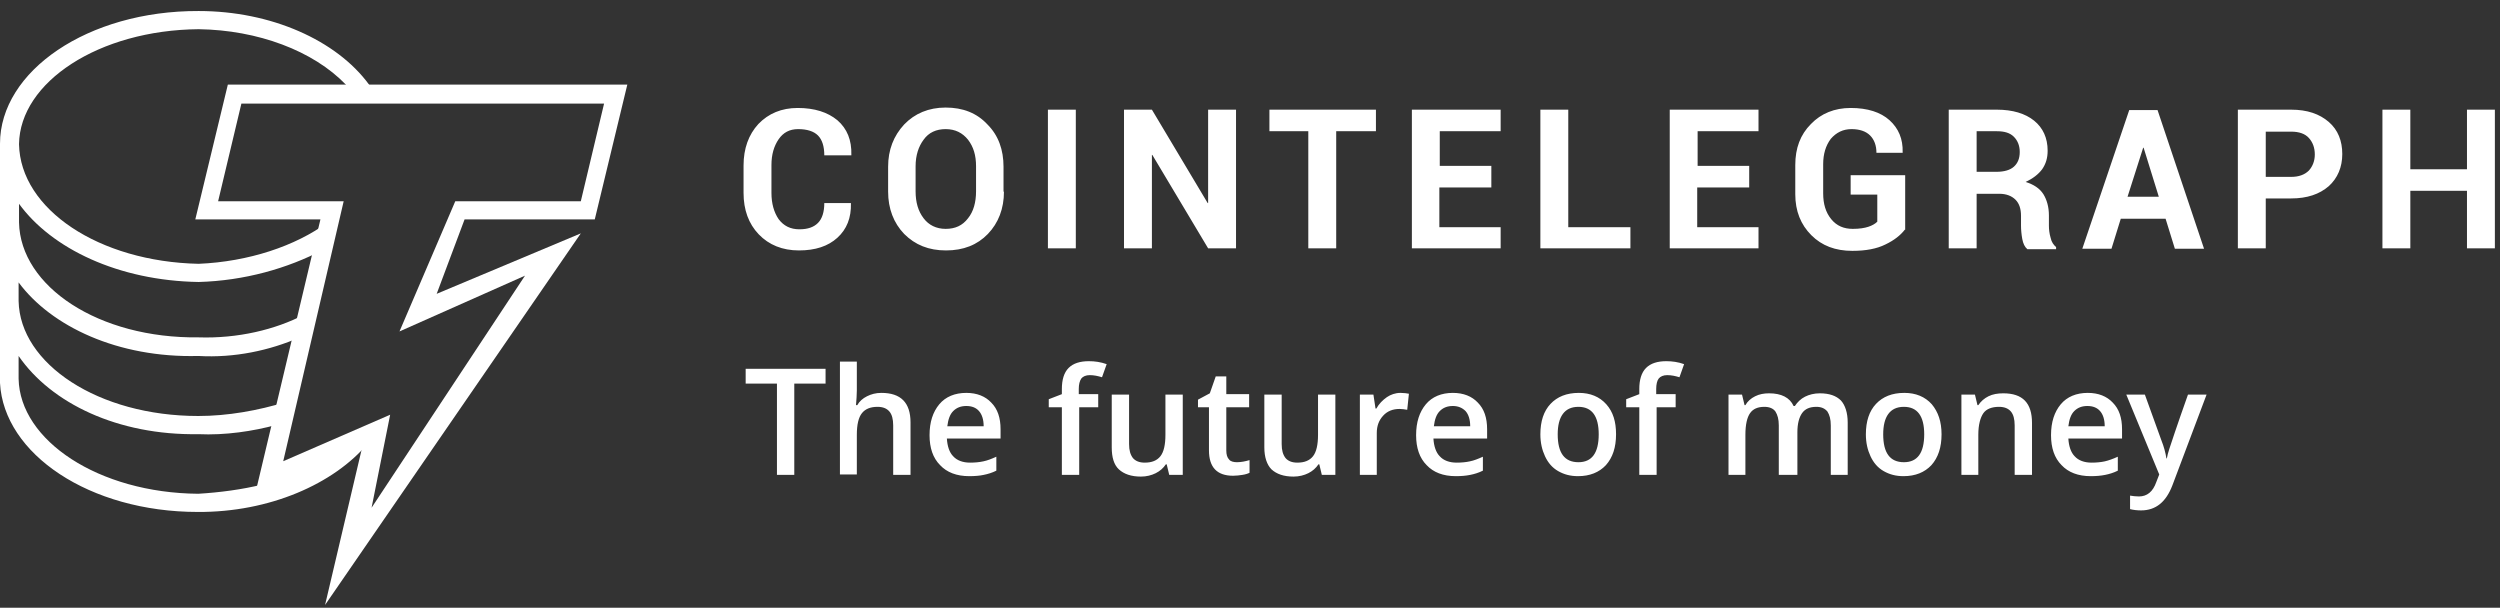
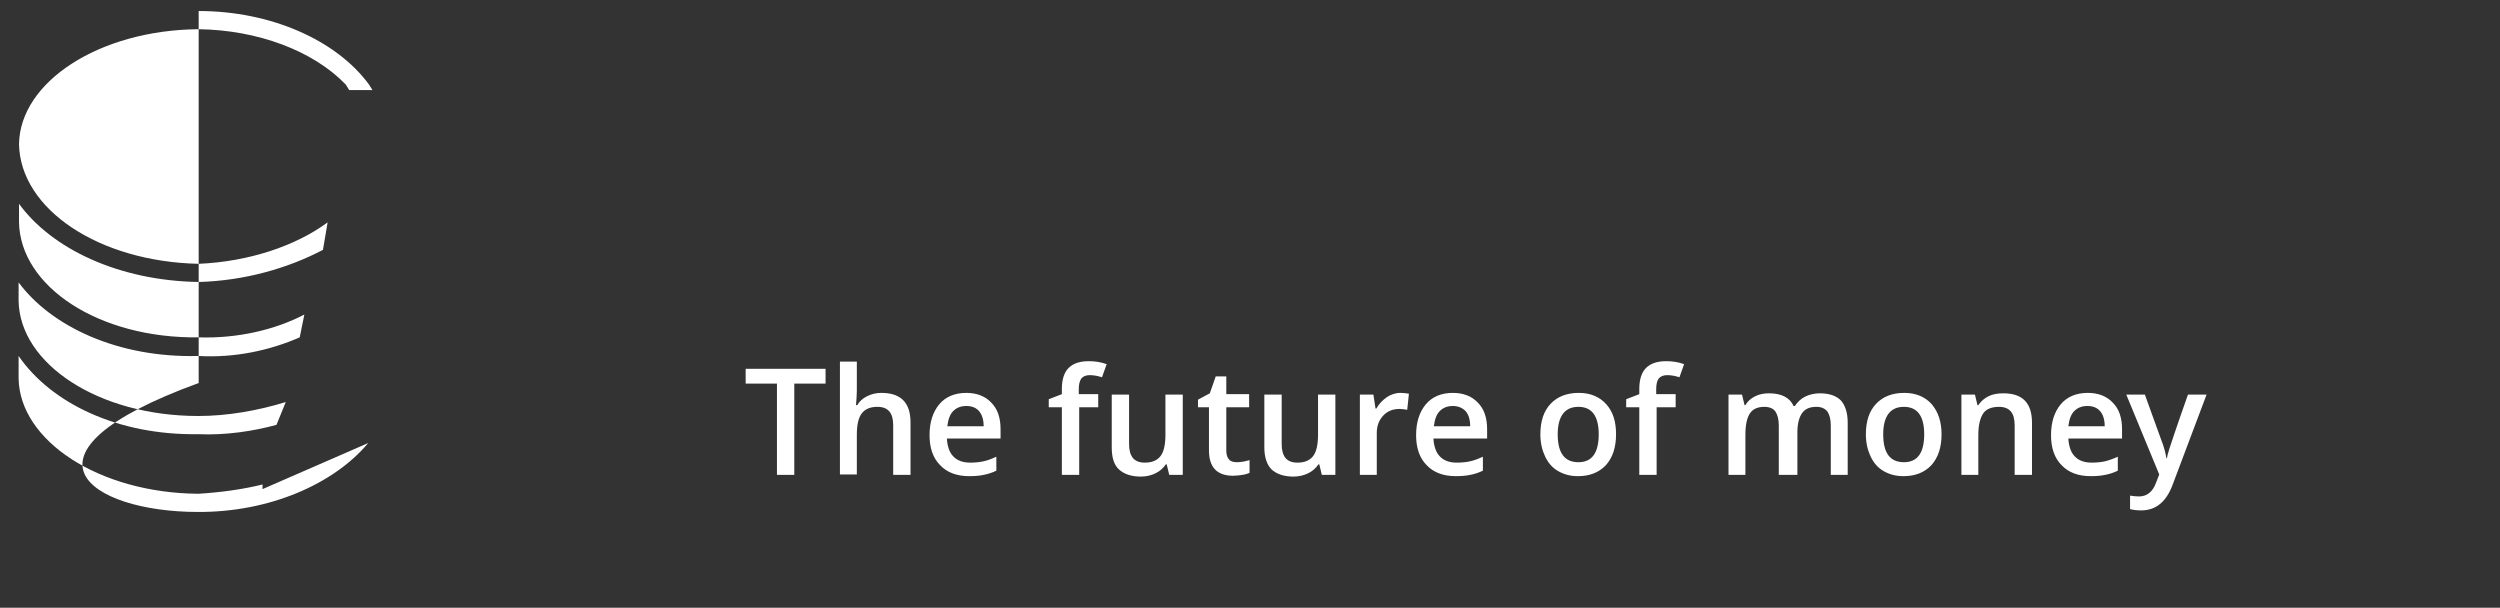
<svg xmlns="http://www.w3.org/2000/svg" width="181" height="44" viewBox="0 0 181 44" fill="none">
  <rect x="0" y="0" width="181" height="44" fill="#333333" stroke="none" />
-   <path d="M26.657 32.076L19.006 35.412V35.076C17.537 35.443 15.884 35.657 14.354 35.749C7.131 35.688 1.438 31.893 1.347 27.424V25.772C3.703 29.2 8.539 31.526 14.354 31.434C16.312 31.526 18.332 31.219 20.016 30.76L20.689 29.108C18.7 29.72 16.496 30.118 14.354 30.118C7.131 30.118 1.438 26.353 1.347 21.793V20.447C3.703 23.629 8.539 25.925 14.354 25.772C16.986 25.925 19.526 25.374 21.699 24.425L22.035 22.773C19.924 23.874 17.2 24.517 14.384 24.425C7.162 24.517 1.469 20.753 1.377 16.101V14.754C3.734 17.998 8.569 20.324 14.384 20.416C17.69 20.324 20.811 19.437 23.382 18.09L23.719 16.101C21.393 17.814 17.996 18.947 14.384 19.1C7.162 18.947 1.469 15.152 1.377 10.439C1.438 5.94 7.162 2.175 14.384 2.114C18.669 2.175 22.678 3.675 25.035 6.123L25.28 6.521H26.963L26.718 6.123C24.361 2.91 19.618 0.798 14.384 0.798C6.366 0.768 0 5.144 0 10.408V10.745V27.73C0.275 32.872 6.488 37.065 14.323 37.065C19.495 37.096 24.178 35.045 26.657 32.076Z" fill="white" />
-   <path d="M23.535 43.798L26.229 32.352L18.485 35.718L23.199 15.886H14.14L16.496 6.124H45.418L43.061 15.886H33.635L31.615 21.273L42.051 16.896L23.535 43.798ZM28.248 30.026L26.902 36.759L38.011 19.957L28.922 23.997L32.962 14.57H42.051L43.735 7.501H17.476L15.792 14.57H24.882L20.506 33.392L28.248 30.026Z" fill="white" />
-   <path d="M61.607 14.704C61.638 15.775 61.301 16.601 60.627 17.213C59.954 17.825 59.036 18.131 57.843 18.131C56.649 18.131 55.669 17.733 54.935 16.968C54.2 16.203 53.833 15.193 53.833 13.969V11.98C53.833 10.755 54.2 9.746 54.904 8.98C55.639 8.215 56.588 7.817 57.751 7.817C58.975 7.817 59.924 8.124 60.627 8.705C61.331 9.317 61.668 10.143 61.638 11.215V11.245H59.679C59.679 10.602 59.526 10.113 59.22 9.807C58.914 9.501 58.424 9.348 57.781 9.348C57.169 9.348 56.71 9.593 56.373 10.082C56.037 10.572 55.853 11.184 55.853 11.949V13.969C55.853 14.734 56.037 15.377 56.373 15.867C56.741 16.356 57.23 16.601 57.873 16.601C58.485 16.601 58.914 16.448 59.22 16.142C59.526 15.836 59.679 15.346 59.679 14.704H61.607ZM72.686 13.877C72.686 15.101 72.288 16.142 71.523 16.938C70.758 17.733 69.748 18.131 68.493 18.131C67.238 18.131 66.259 17.733 65.463 16.938C64.698 16.142 64.3 15.101 64.3 13.877V12.072C64.3 10.847 64.698 9.837 65.463 9.011C66.228 8.215 67.238 7.787 68.462 7.787C69.717 7.787 70.727 8.185 71.492 9.011C72.288 9.807 72.655 10.847 72.655 12.072V13.877H72.686ZM70.666 12.041C70.666 11.245 70.482 10.633 70.084 10.113C69.687 9.623 69.166 9.348 68.462 9.348C67.789 9.348 67.238 9.593 66.871 10.113C66.504 10.602 66.289 11.245 66.289 12.041V13.847C66.289 14.642 66.473 15.285 66.871 15.805C67.238 16.295 67.789 16.57 68.462 16.57C69.166 16.57 69.687 16.326 70.084 15.805C70.482 15.316 70.666 14.642 70.666 13.847V12.041ZM77.889 17.978H75.869V7.94H77.889V17.978ZM89.488 17.978H87.468L83.428 11.215H83.398V17.978H81.378V7.94H83.398L87.437 14.704H87.468V7.94H89.488V17.978ZM99.618 9.501H96.741V17.978H94.721V9.501H91.906V7.94H99.618V9.501ZM107.943 13.571H104.209V16.448H108.647V17.978H102.22V7.94H108.647V9.501H104.239V12.01H107.973V13.571H107.943ZM113.543 16.448H118.042V17.978H111.523V7.94H113.543V16.448ZM126.612 13.571H122.878V16.448H127.316V17.978H120.889V7.94H127.316V9.501H122.908V12.01H126.642V13.571H126.612ZM137.905 16.632C137.599 17.029 137.14 17.397 136.497 17.703C135.885 18.009 135.089 18.162 134.11 18.162C132.886 18.162 131.906 17.795 131.141 17.029C130.376 16.264 129.978 15.285 129.978 14.061V11.949C129.978 10.725 130.345 9.746 131.111 8.98C131.845 8.215 132.824 7.817 133.987 7.817C135.212 7.817 136.16 8.124 136.803 8.705C137.446 9.287 137.782 10.052 137.752 11.031V11.062H135.854C135.854 10.541 135.701 10.113 135.395 9.807C135.089 9.501 134.63 9.348 134.049 9.348C133.437 9.348 132.947 9.593 132.549 10.052C132.182 10.541 131.998 11.153 131.998 11.888V14C131.998 14.765 132.182 15.377 132.58 15.867C132.977 16.356 133.498 16.57 134.14 16.57C134.63 16.57 134.997 16.509 135.273 16.417C135.548 16.326 135.763 16.203 135.916 16.05V14.091H133.987V12.684H137.935V16.632H137.905ZM143.108 13.969V17.978H141.088V7.94H144.577C145.709 7.94 146.627 8.215 147.27 8.736C147.913 9.256 148.249 9.99 148.249 10.909C148.249 11.429 148.127 11.857 147.851 12.255C147.576 12.622 147.178 12.928 146.658 13.173C147.239 13.357 147.668 13.632 147.943 14.061C148.188 14.459 148.341 14.979 148.341 15.591V16.326C148.341 16.601 148.372 16.907 148.464 17.213C148.525 17.519 148.678 17.733 148.861 17.887V18.04H146.78C146.597 17.887 146.474 17.642 146.413 17.305C146.352 16.968 146.321 16.632 146.321 16.326V15.622C146.321 15.132 146.199 14.734 145.923 14.459C145.648 14.183 145.25 14.03 144.76 14.03H143.108V13.969ZM143.108 12.439H144.546C145.097 12.439 145.525 12.316 145.801 12.072C146.076 11.827 146.229 11.49 146.229 11C146.229 10.541 146.076 10.174 145.801 9.899C145.525 9.623 145.128 9.501 144.577 9.501H143.108V12.439ZM156.788 15.836H153.544L152.871 18.009H150.759L154.156 7.971H156.207L159.573 18.009H157.461L156.788 15.836ZM154.034 14.245H156.298L155.197 10.694H155.166L154.034 14.245ZM164.041 14.336V17.978H162.021V7.94H165.878C167.041 7.94 167.928 8.246 168.602 8.827C169.275 9.409 169.581 10.205 169.581 11.153C169.581 12.102 169.244 12.898 168.602 13.479C167.928 14.061 167.041 14.367 165.878 14.367H164.041V14.336ZM164.041 12.806H165.878C166.429 12.806 166.857 12.653 167.163 12.347C167.439 12.041 167.592 11.643 167.592 11.184C167.592 10.694 167.439 10.296 167.163 9.99C166.888 9.684 166.459 9.531 165.878 9.531H164.041V12.806ZM180.629 17.978H178.609V13.816H174.508V17.978H172.488V7.94H174.508V12.255H178.609V7.94H180.629V17.978Z" fill="white" />
+   <path d="M26.657 32.076L19.006 35.412V35.076C17.537 35.443 15.884 35.657 14.354 35.749C7.131 35.688 1.438 31.893 1.347 27.424V25.772C3.703 29.2 8.539 31.526 14.354 31.434C16.312 31.526 18.332 31.219 20.016 30.76L20.689 29.108C18.7 29.72 16.496 30.118 14.354 30.118C7.131 30.118 1.438 26.353 1.347 21.793V20.447C3.703 23.629 8.539 25.925 14.354 25.772C16.986 25.925 19.526 25.374 21.699 24.425L22.035 22.773C19.924 23.874 17.2 24.517 14.384 24.425C7.162 24.517 1.469 20.753 1.377 16.101V14.754C3.734 17.998 8.569 20.324 14.384 20.416C17.69 20.324 20.811 19.437 23.382 18.09L23.719 16.101C21.393 17.814 17.996 18.947 14.384 19.1C7.162 18.947 1.469 15.152 1.377 10.439C1.438 5.94 7.162 2.175 14.384 2.114C18.669 2.175 22.678 3.675 25.035 6.123L25.28 6.521H26.963L26.718 6.123C24.361 2.91 19.618 0.798 14.384 0.798V10.745V27.73C0.275 32.872 6.488 37.065 14.323 37.065C19.495 37.096 24.178 35.045 26.657 32.076Z" fill="white" />
  <path d="M57.506 34.382H56.251V27.772H53.986V26.701H59.771V27.772H57.506V34.382ZM65.922 34.382H64.667V30.802C64.667 30.343 64.576 30.006 64.392 29.792C64.208 29.578 63.933 29.455 63.535 29.455C63.015 29.455 62.648 29.608 62.403 29.914C62.158 30.22 62.035 30.74 62.035 31.475V34.352H60.811V26.18H62.035V28.262C62.035 28.598 62.005 28.935 61.974 29.333H62.066C62.219 29.057 62.464 28.843 62.77 28.69C63.076 28.537 63.413 28.445 63.81 28.445C65.218 28.445 65.922 29.149 65.922 30.587V34.382ZM70.176 34.474C69.258 34.474 68.554 34.199 68.065 33.678C67.544 33.158 67.299 32.424 67.299 31.506C67.299 30.557 67.544 29.822 68.003 29.271C68.462 28.721 69.136 28.445 69.962 28.445C70.727 28.445 71.339 28.69 71.768 29.149C72.227 29.608 72.441 30.251 72.441 31.077V31.75H68.554C68.585 32.301 68.738 32.76 69.013 33.036C69.289 33.342 69.717 33.495 70.237 33.495C70.574 33.495 70.911 33.464 71.186 33.403C71.492 33.342 71.798 33.219 72.135 33.066V34.076C71.829 34.229 71.523 34.321 71.217 34.382C70.941 34.444 70.574 34.474 70.176 34.474ZM69.962 29.394C69.564 29.394 69.258 29.516 69.013 29.761C68.769 30.006 68.646 30.373 68.585 30.863H71.217C71.217 30.373 71.094 30.006 70.88 29.761C70.666 29.516 70.36 29.394 69.962 29.394ZM79.541 29.486H78.134V34.382H76.879V29.486H75.93V28.904L76.879 28.537V28.17C76.879 27.496 77.032 26.976 77.368 26.639C77.705 26.303 78.195 26.15 78.838 26.15C79.266 26.15 79.694 26.211 80.123 26.364L79.786 27.313C79.48 27.221 79.205 27.16 78.899 27.16C78.623 27.16 78.409 27.252 78.287 27.404C78.164 27.588 78.103 27.833 78.103 28.17V28.537H79.511V29.486H79.541ZM84.652 34.382L84.469 33.617H84.408C84.224 33.893 83.979 34.107 83.673 34.26C83.367 34.413 83 34.505 82.602 34.505C81.898 34.505 81.378 34.321 81.01 33.985C80.643 33.648 80.49 33.097 80.49 32.393V28.567H81.745V32.148C81.745 32.607 81.837 32.913 82.02 33.158C82.204 33.373 82.48 33.495 82.877 33.495C83.398 33.495 83.765 33.342 84.01 33.036C84.255 32.73 84.377 32.209 84.377 31.475V28.567H85.632V34.382H84.652ZM89.549 33.464C89.855 33.464 90.161 33.403 90.467 33.311V34.229C90.345 34.291 90.161 34.352 89.947 34.382C89.733 34.413 89.519 34.444 89.274 34.444C88.111 34.444 87.529 33.831 87.529 32.607V29.486H86.734V28.935L87.591 28.476L88.019 27.252H88.784V28.537H90.437V29.486H88.784V32.607C88.784 32.913 88.845 33.128 88.998 33.281C89.09 33.403 89.304 33.464 89.549 33.464ZM95.701 34.382L95.517 33.617H95.456C95.272 33.893 95.028 34.107 94.721 34.26C94.415 34.413 94.048 34.505 93.65 34.505C92.946 34.505 92.426 34.321 92.059 33.985C91.722 33.648 91.538 33.097 91.538 32.393V28.567H92.793V32.148C92.793 32.607 92.885 32.913 93.069 33.158C93.252 33.373 93.528 33.495 93.926 33.495C94.446 33.495 94.813 33.342 95.058 33.036C95.303 32.73 95.425 32.209 95.425 31.475V28.567H96.68V34.382H95.701ZM101.393 28.445C101.638 28.445 101.852 28.476 102.005 28.506L101.883 29.669C101.699 29.639 101.516 29.608 101.332 29.608C100.842 29.608 100.445 29.761 100.138 30.098C99.832 30.434 99.679 30.832 99.679 31.352V34.382H98.455V28.567H99.435L99.588 29.578H99.649C99.832 29.241 100.108 28.965 100.414 28.751C100.689 28.567 101.026 28.445 101.393 28.445ZM105.403 34.474C104.484 34.474 103.78 34.199 103.291 33.678C102.771 33.158 102.526 32.424 102.526 31.506C102.526 30.557 102.771 29.822 103.23 29.271C103.689 28.721 104.362 28.445 105.188 28.445C105.953 28.445 106.566 28.69 106.994 29.149C107.453 29.608 107.667 30.251 107.667 31.077V31.75H103.78C103.811 32.301 103.964 32.76 104.24 33.036C104.515 33.342 104.943 33.495 105.464 33.495C105.8 33.495 106.137 33.464 106.412 33.403C106.719 33.342 107.025 33.219 107.361 33.066V34.076C107.055 34.229 106.749 34.321 106.443 34.382C106.137 34.444 105.8 34.474 105.403 34.474ZM105.188 29.394C104.79 29.394 104.484 29.516 104.24 29.761C103.995 30.006 103.872 30.373 103.811 30.863H106.443C106.443 30.373 106.321 30.006 106.106 29.761C105.862 29.516 105.556 29.394 105.188 29.394ZM117.002 31.444C117.002 32.393 116.757 33.128 116.267 33.678C115.778 34.199 115.104 34.474 114.247 34.474C113.696 34.474 113.237 34.352 112.809 34.107C112.38 33.862 112.074 33.495 111.86 33.036C111.646 32.577 111.523 32.056 111.523 31.444C111.523 30.496 111.768 29.761 112.258 29.241C112.748 28.721 113.421 28.445 114.309 28.445C115.135 28.445 115.808 28.721 116.298 29.271C116.788 29.822 117.002 30.526 117.002 31.444ZM112.778 31.444C112.778 32.791 113.268 33.464 114.278 33.464C115.257 33.464 115.747 32.791 115.747 31.444C115.747 30.128 115.257 29.455 114.278 29.455C113.758 29.455 113.39 29.639 113.146 29.975C112.901 30.312 112.778 30.802 112.778 31.444ZM121.348 29.486H119.94V34.382H118.685V29.486H117.736V28.904L118.685 28.537V28.17C118.685 27.496 118.838 26.976 119.175 26.639C119.511 26.303 120.001 26.15 120.644 26.15C121.072 26.15 121.501 26.211 121.929 26.364L121.593 27.313C121.286 27.221 121.011 27.16 120.705 27.16C120.43 27.16 120.215 27.252 120.093 27.404C119.97 27.558 119.909 27.833 119.909 28.17V28.537H121.317V29.486H121.348ZM130.039 34.382H128.785V30.802C128.785 30.343 128.693 30.037 128.54 29.792C128.387 29.578 128.111 29.455 127.744 29.455C127.254 29.455 126.918 29.608 126.704 29.914C126.489 30.22 126.367 30.74 126.367 31.475V34.382H125.143V28.567H126.122L126.306 29.333H126.367C126.52 29.057 126.765 28.843 127.071 28.69C127.377 28.537 127.713 28.476 128.081 28.476C128.968 28.476 129.58 28.782 129.856 29.394H129.948C130.131 29.118 130.376 28.874 130.682 28.721C130.988 28.567 131.355 28.476 131.753 28.476C132.457 28.476 132.947 28.659 133.284 28.996C133.59 29.333 133.773 29.884 133.773 30.587V34.382H132.549V30.802C132.549 30.343 132.457 30.037 132.304 29.792C132.121 29.578 131.876 29.455 131.508 29.455C131.019 29.455 130.682 29.608 130.468 29.914C130.254 30.22 130.131 30.679 130.131 31.291V34.382H130.039ZM140.568 31.444C140.568 32.393 140.323 33.128 139.833 33.678C139.343 34.199 138.67 34.474 137.813 34.474C137.262 34.474 136.803 34.352 136.375 34.107C135.946 33.862 135.64 33.495 135.426 33.036C135.212 32.577 135.089 32.056 135.089 31.444C135.089 30.496 135.334 29.761 135.824 29.241C136.313 28.721 136.987 28.445 137.874 28.445C138.701 28.445 139.374 28.721 139.864 29.271C140.323 29.822 140.568 30.526 140.568 31.444ZM136.344 31.444C136.344 32.791 136.834 33.464 137.844 33.464C138.823 33.464 139.313 32.791 139.313 31.444C139.313 30.128 138.823 29.455 137.844 29.455C137.323 29.455 136.956 29.639 136.711 29.975C136.466 30.312 136.344 30.802 136.344 31.444ZM147.117 34.382H145.862V30.802C145.862 30.343 145.77 30.006 145.587 29.792C145.403 29.578 145.128 29.455 144.73 29.455C144.21 29.455 143.812 29.608 143.597 29.914C143.383 30.22 143.23 30.74 143.23 31.475V34.382H142.006V28.567H142.985L143.169 29.333H143.23C143.414 29.057 143.659 28.843 143.965 28.69C144.271 28.537 144.638 28.476 145.036 28.476C146.444 28.476 147.117 29.18 147.117 30.618V34.382ZM151.371 34.474C150.453 34.474 149.749 34.199 149.259 33.678C148.739 33.158 148.494 32.424 148.494 31.506C148.494 30.557 148.739 29.822 149.198 29.271C149.657 28.721 150.33 28.445 151.157 28.445C151.922 28.445 152.534 28.69 152.963 29.149C153.422 29.608 153.636 30.251 153.636 31.077V31.75H149.749C149.78 32.301 149.933 32.76 150.208 33.036C150.484 33.342 150.912 33.495 151.432 33.495C151.769 33.495 152.106 33.464 152.381 33.403C152.656 33.342 152.993 33.219 153.33 33.066V34.076C153.024 34.229 152.718 34.321 152.412 34.382C152.106 34.444 151.769 34.474 151.371 34.474ZM151.126 29.394C150.728 29.394 150.422 29.516 150.177 29.761C149.933 30.006 149.81 30.373 149.749 30.863H152.381C152.381 30.373 152.259 30.006 152.044 29.761C151.83 29.516 151.524 29.394 151.126 29.394ZM153.942 28.567H155.288L156.482 31.873C156.666 32.332 156.788 32.791 156.849 33.189H156.88C156.911 33.005 156.972 32.76 157.064 32.485C157.155 32.209 157.584 30.893 158.41 28.567H159.757L157.278 35.148C156.819 36.341 156.084 36.953 155.013 36.953C154.738 36.953 154.462 36.923 154.217 36.861V35.882C154.401 35.913 154.615 35.943 154.86 35.943C155.441 35.943 155.87 35.607 156.115 34.903L156.329 34.352L153.942 28.567Z" fill="white" />
</svg>